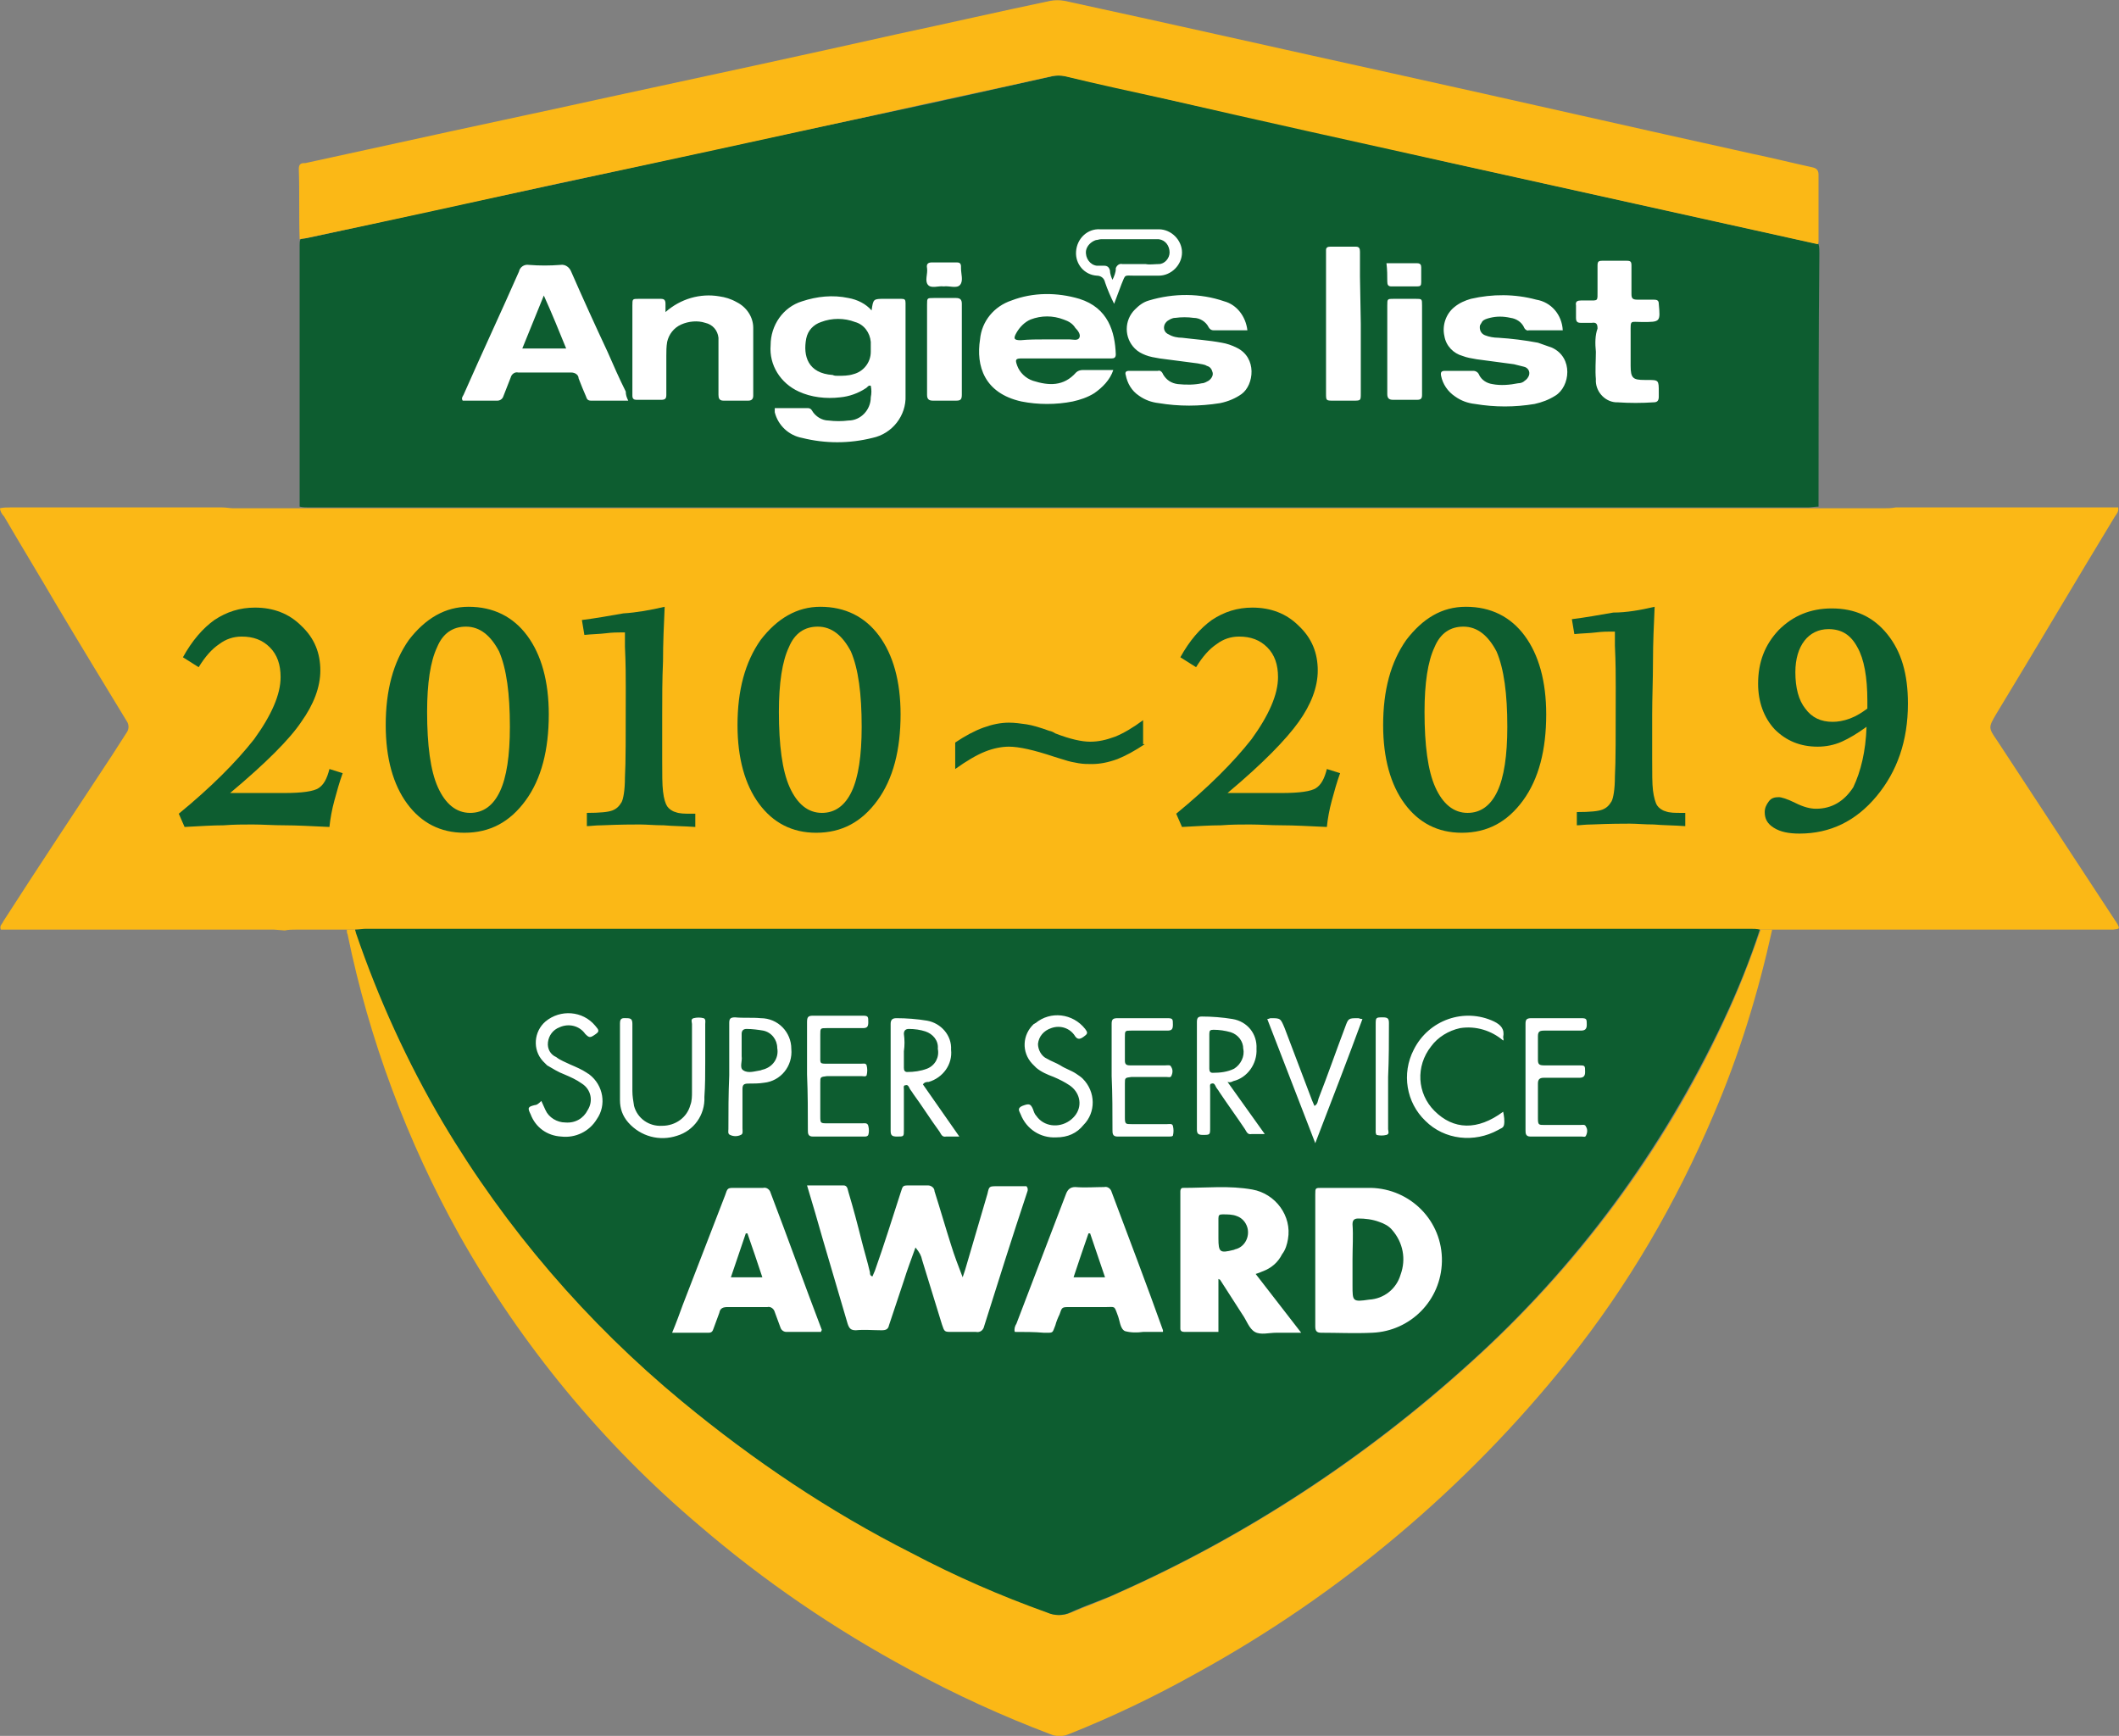
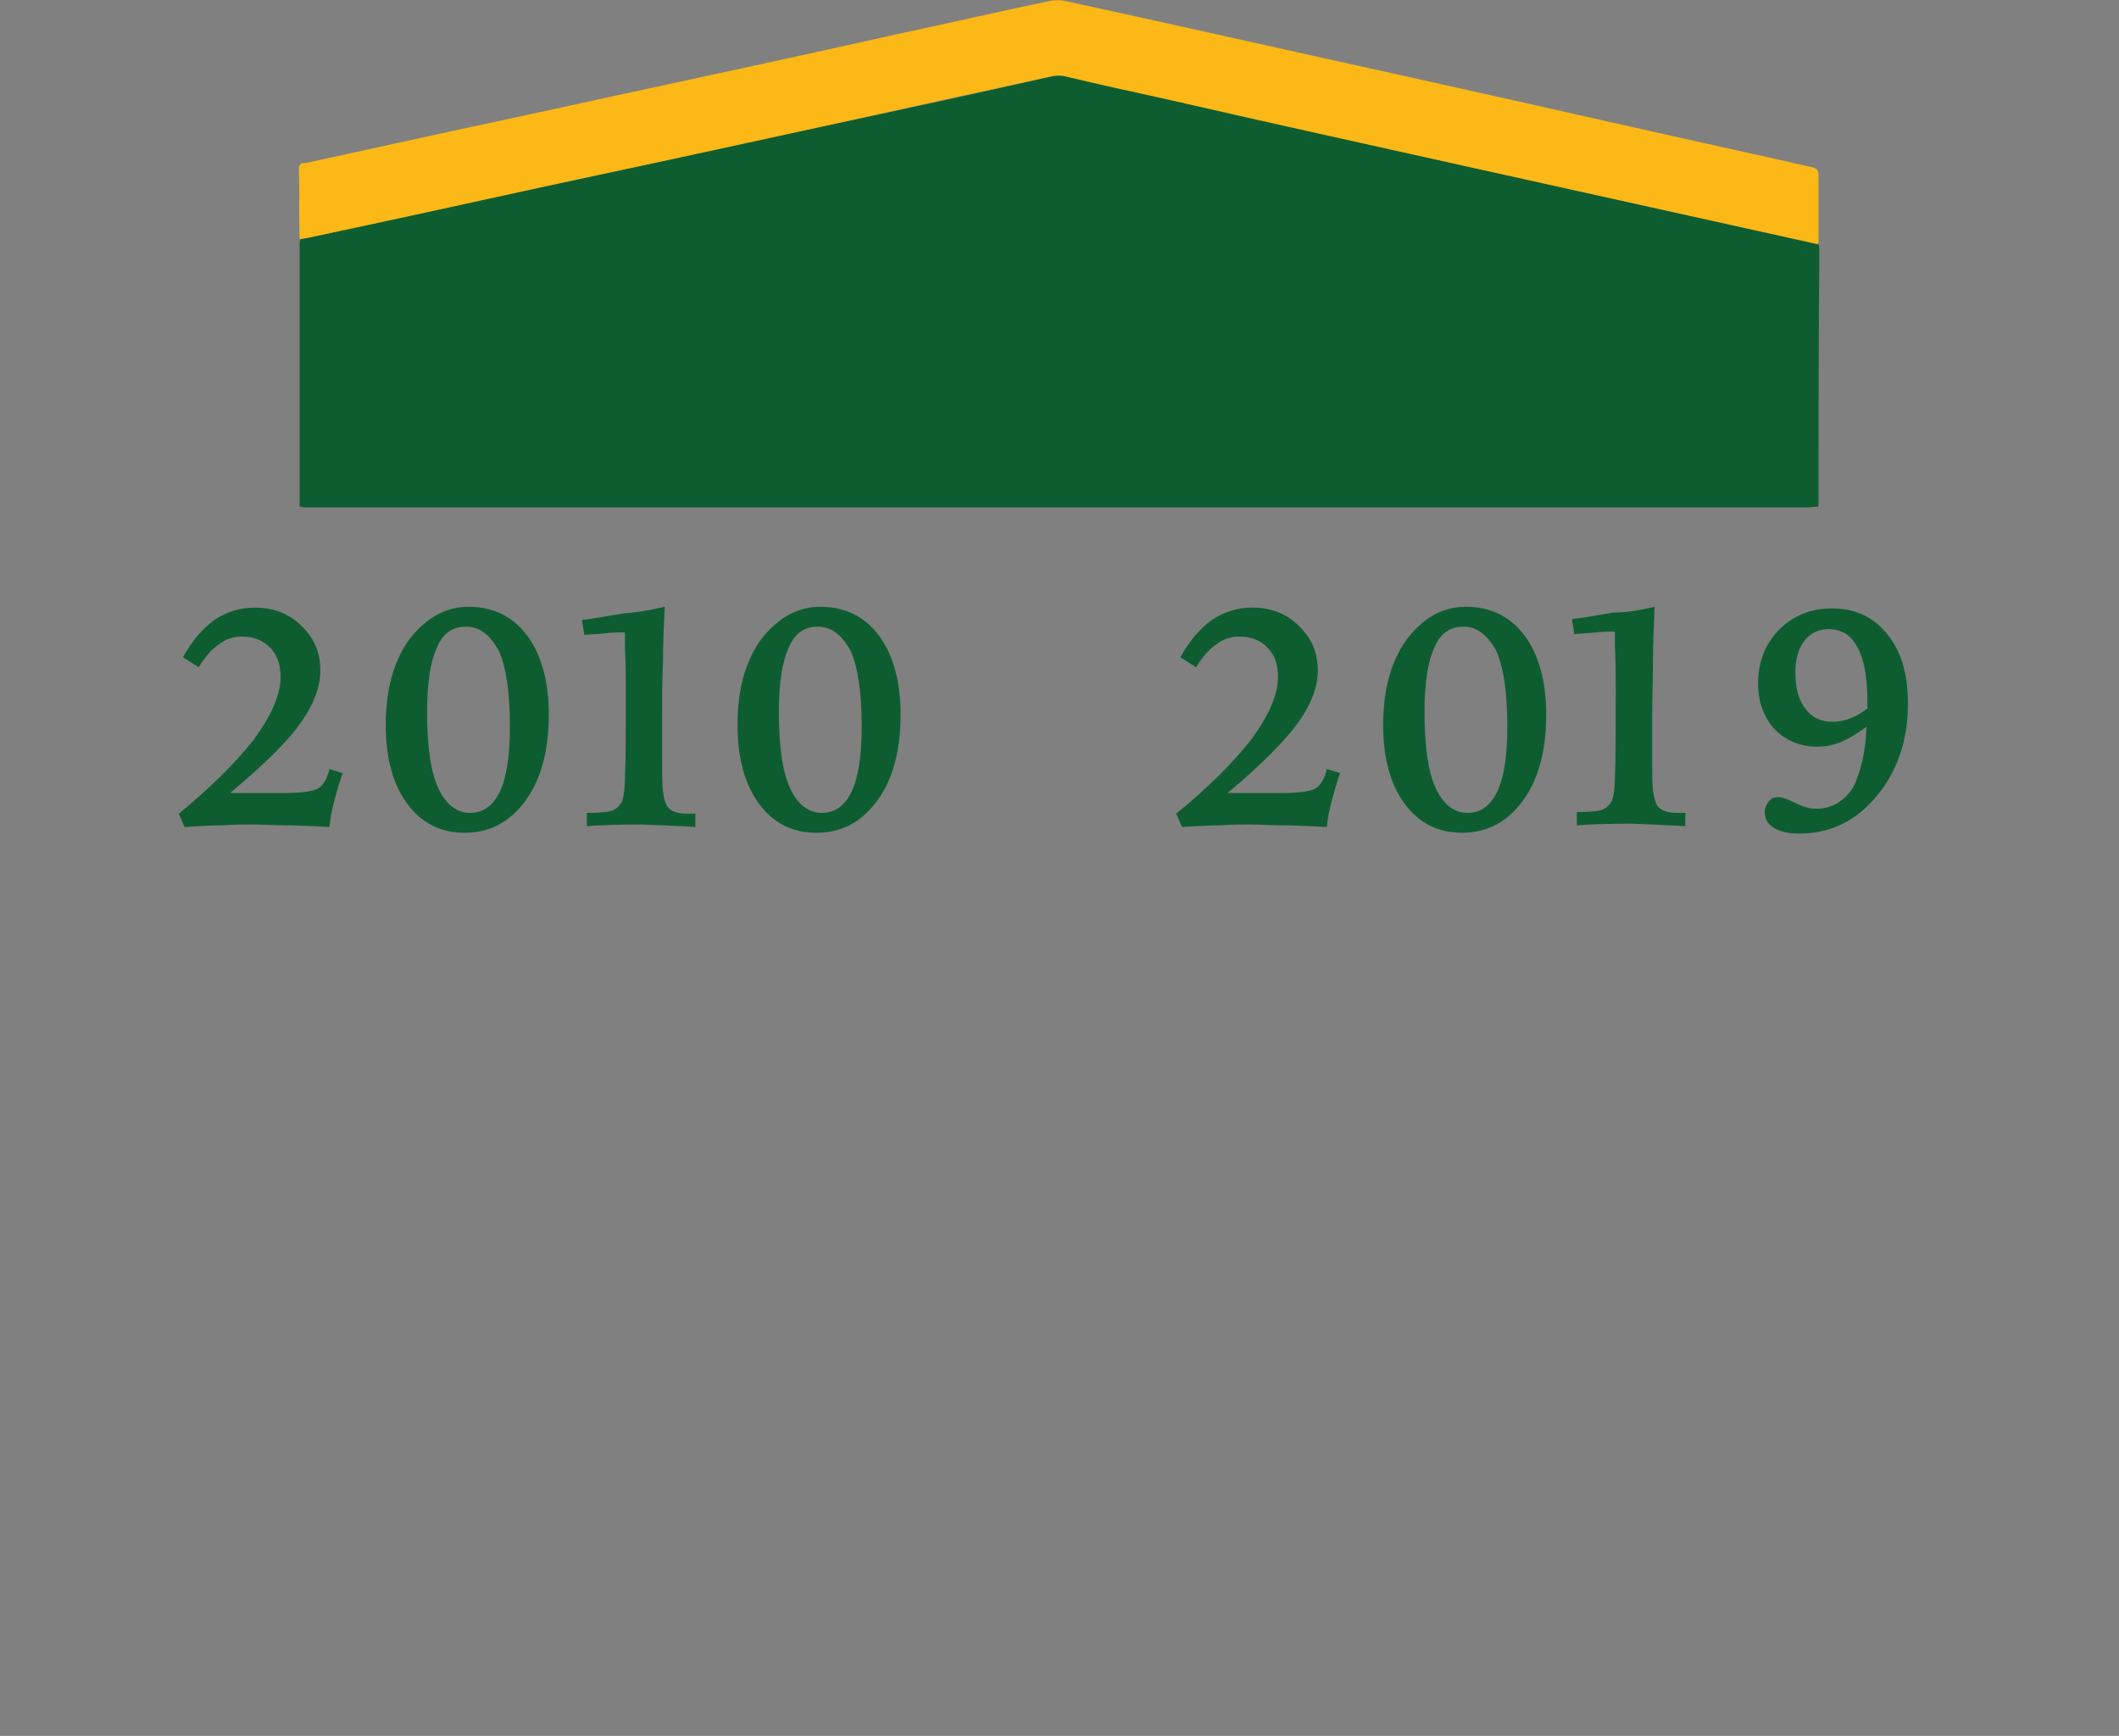
<svg xmlns="http://www.w3.org/2000/svg" version="1.1" id="Layer_1" x="0px" y="0px" viewBox="0 0 256 209.7" style="enable-background:new 0 0 256 209.7;" xml:space="preserve">
  <rect x="0" y="0" width="256" height="209.7" fill="#808080" stroke="none" />
  <style type="text/css">
	.st0{fill:#FBB816;}
	.st1{fill:#0D5D30;}
	.st2{fill:#FFFFFF;}
	.st3{enable-background:new    ;}
</style>
  <title>Angies List</title>
  <g>
-     <path class="st0" d="M33.1,112.3c-0.5,0-1,0-1.5,0c-10.1,0-20.1,0-30.2,0H0.1c-0.2-0.5,0.2-0.7,0.3-1c4.3-6.7,8.7-13.3,13.1-20   c0.6-0.9,1.2-1.9,1.8-2.8c0.3-0.4,0.3-1,0-1.4c-2.8-4.6-5.6-9.2-8.4-13.9C4.8,69.6,2.6,66,0.5,62.4C0.2,62.1,0,61.7,0,61.4   c0.4-0.1,0.8-0.1,1.2-0.1c8.1,0,16.1,0,24.2,0c0.5,0,1,0,1.5,0c0.4,0,0.9,0.1,1.3,0.1c66.5,0,132.9,0,199.4,0c0.5,0,0.9,0,1.4-0.1   c0.5,0,1,0,1.5,0c8,0,16,0,24.1,0h1.3c0.1,0.5-0.2,0.8-0.4,1.1c-4.8,7.9-9.5,15.9-14.3,23.8c-1,1.7-1,1.7,0.1,3.3   c4.8,7.3,9.5,14.5,14.3,21.8c0.1,0.1,0.1,0.2,0.2,0.3c0.3,0.6,0.3,0.6-0.5,0.7c-0.3,0-0.6,0-0.8,0c-10.1,0-20.1,0-30.2,0   c-0.5,0-1,0-1.5,0l-1.5,0c-0.4,0-0.8,0-1.2,0c-61.4,0-122.9,0-184.3,0c-0.5,0-0.9,0-1.4,0.1L33.1,112.3z" />
    <path class="st1" d="M219.7,61.2c-0.4,0-0.9,0.1-1.3,0.1c-60.3,0-120.6,0-181,0c-0.4,0-0.8,0-1.2-0.1c0-10.5,0-21.1,0-31.6   c0-0.2,0-0.5,0.1-0.7c0.4-0.1,0.7-0.1,1.1-0.2c10-2.2,20-4.4,30-6.5c12.8-2.8,25.6-5.6,38.4-8.3c7.1-1.5,14.3-3.1,21.4-4.7   c0.5-0.1,1-0.1,1.5,0c4.1,0.9,8.2,1.8,12.4,2.8c11.3,2.5,22.6,5,33.9,7.6c14.9,3.3,29.8,6.6,44.7,9.9c0.1,0.3,0.1,0.7,0.1,1.1   C219.7,40.8,219.7,51,219.7,61.2z" />
-     <path class="st0" d="M41.9,112.3l1.1,0c0,0.1,0.1,0.3,0.1,0.4c2.7,8,6.2,15.7,10.5,22.9c7.6,12.8,17.4,24.2,28.9,33.7   c8.5,7.1,17.8,13.2,27.7,18.3c5.3,2.7,10.8,5.1,16.4,7.2c0.9,0.4,1.9,0.4,2.8,0c1.9-0.8,3.9-1.5,5.8-2.4   c15.5-6.9,29.8-16.3,42.4-27.7c12.9-11.6,23.4-25.7,30.7-41.4c1.7-3.6,3.1-7.2,4.4-11l1.4,0c-1.7,7.7-4,15.2-7.1,22.4   c-4.5,10.6-10.3,20.6-17.5,29.6c-12.3,15.4-27.6,28.3-44.9,37.8c-5,2.8-10.2,5.3-15.5,7.4c-0.7,0.3-1.5,0.3-2.2,0   c-5.8-2.2-11.5-4.8-17-7.8c-9.1-4.9-17.6-10.7-25.4-17.4c-11.7-9.9-21.5-21.8-29-35.1c-6.3-11.3-10.9-23.6-13.5-36.3   C41.9,112.7,41.9,112.5,41.9,112.3z" />
    <path class="st0" d="M219.6,29.5c-14.9-3.3-29.8-6.6-44.7-9.9c-11.3-2.5-22.6-5-33.9-7.6c-4.1-0.9-8.3-1.8-12.4-2.8   c-0.5-0.1-1-0.1-1.5,0c-7.1,1.6-14.3,3.1-21.4,4.7c-12.8,2.8-25.6,5.6-38.4,8.3c-10,2.2-20,4.4-30,6.5c-0.3,0.1-0.7,0.1-1.1,0.2   c-0.1-2.8,0-5.7-0.1-8.5c0-0.7,0.4-0.7,0.8-0.7c3.7-0.8,7.3-1.6,11-2.4c8.6-1.9,17.2-3.7,25.8-5.6c11.6-2.5,23.2-5,34.8-7.6   c6.1-1.3,12.2-2.7,18.4-4c0.6-0.1,1.1-0.1,1.7,0C142,3,155.2,6,168.4,8.9c14.5,3.2,28.9,6.5,43.4,9.7c2.4,0.5,4.8,1.1,7.1,1.6   c0.5,0.1,0.8,0.3,0.8,0.9c0,2.7,0,5.4,0,8.1C219.7,29.2,219.7,29.4,219.6,29.5z" />
-     <path class="st1" d="M212.6,112.3c-1.2,3.7-2.7,7.4-4.4,11c-7.4,15.7-17.8,29.8-30.7,41.4c-12.6,11.4-26.9,20.8-42.4,27.7   c-1.9,0.9-3.9,1.5-5.8,2.4c-0.9,0.4-1.9,0.4-2.8,0c-5.6-2-11.1-4.4-16.4-7.2c-9.9-5-19.1-11.2-27.7-18.3   c-11.5-9.5-21.3-20.9-28.9-33.7c-4.3-7.3-7.8-15-10.5-22.9c0-0.1-0.1-0.3-0.1-0.4c0.4,0,0.9-0.1,1.3-0.1c55.7,0,111.5,0,167.2,0   C211.9,112.2,212.2,112.2,212.6,112.3z" />
-     <path class="st2" d="M167.6,42.2c0-1.8,0-3.5,0-5.3c0-0.8,0-0.8,0.8-0.8c0.9,0,1.7,0,2.6,0c0.8,0,0.8,0,0.8,0.8c0,2.9,0,5.9,0,8.8   c0,0.7,0,1.4,0,2c0,0.4-0.1,0.6-0.6,0.6c-1,0-1.9,0-2.9,0c-0.5,0-0.7-0.2-0.7-0.7C167.6,45.9,167.6,44,167.6,42.2z M135.5,34.3   c0.5-1.2,0.3-1,1.5-1c1,0,2,0,3,0c1.5,0,2.8-1.3,2.8-2.8c0-1.5-1.3-2.8-2.8-2.8c0,0,0,0,0,0c-2.4,0-4.7,0-7.1,0   c-1.5-0.1-2.8,1.1-2.9,2.7c-0.1,1.5,1,2.8,2.5,2.9c0.5,0,0.9,0.3,1,0.8c0.3,0.9,0.7,1.8,1.1,2.6C134.9,35.9,135.2,35.1,135.5,34.3z    M134.1,32.7c-0.1-0.4-0.3-0.6-0.7-0.6c-0.3,0-0.6,0-0.9,0c-0.8-0.1-1.4-0.9-1.3-1.8c0.1-0.6,0.6-1.1,1.2-1.3   c0.2,0,0.4-0.1,0.6-0.1c2.1,0,4.3,0,6.4,0c0.2,0,0.4,0,0.6,0c0.8,0.1,1.3,0.8,1.3,1.6c0,0.7-0.6,1.4-1.3,1.4c-0.5,0-1.1,0.1-1.6,0   c-0.9,0-1.9,0-2.8,0c-0.4-0.1-0.7,0.2-0.8,0.5c0,0,0,0.1,0,0.1c0,0.4-0.2,0.9-0.4,1.3C134.3,33.6,134.1,33.1,134.1,32.7z M167.6,34   c0,0.4,0.1,0.6,0.5,0.6c1,0,2.1,0,3.1,0c0.4,0,0.5-0.1,0.5-0.5c0-0.6,0-1.2,0-1.8c0-0.3-0.1-0.5-0.5-0.5c-1.2,0-2.4,0-3.7,0   C167.6,32.6,167.6,33.3,167.6,34z M149,130.6c1.7-0.4,2.9-2.1,2.8-3.9c0.1-1.8-1.1-3.3-2.9-3.6c-1.2-0.2-2.5-0.3-3.7-0.3   c-0.5,0-0.6,0.2-0.6,0.7c0,4.3,0,8.6,0,12.9c0,0.5,0.1,0.7,0.7,0.7c0.9,0,0.9,0,0.9-0.9c0-0.5,0-0.9,0-1.4c0-1.1,0-2.2,0-3.3   c0-0.2-0.1-0.6,0.2-0.6c0.3-0.1,0.4,0.2,0.5,0.4c0.1,0.2,0.3,0.4,0.4,0.6c1,1.5,2.1,3,3.1,4.5c0.2,0.3,0.3,0.7,0.8,0.6   c0.5,0,0.9,0,1.6,0l-4.5-6.3C148.6,130.8,148.8,130.7,149,130.6z M146.1,124.9c0-0.4,0.1-0.5,0.5-0.5c0.7,0,1.4,0.1,2.1,0.3   c0.9,0.3,1.5,1.1,1.5,2c0.2,0.9-0.3,1.9-1.1,2.4c-0.8,0.4-1.7,0.5-2.6,0.5c-0.3,0-0.4-0.2-0.4-0.5c0-0.7,0-1.4,0-2   S146.1,125.6,146.1,124.9L146.1,124.9z M111.5,131c0.2-0.3,0.5-0.3,0.7-0.3c1.7-0.5,2.9-2.1,2.7-3.9c0.1-1.7-1.2-3.2-2.9-3.5   c-1.2-0.2-2.5-0.3-3.7-0.3c-0.5,0-0.7,0.2-0.7,0.7c0,4.3,0,8.6,0,12.9c0,0.6,0.2,0.7,0.8,0.7c0.8,0,0.8,0,0.8-0.8   c0-0.4,0-0.7,0-1.1c0-1.3,0-2.5,0-3.8c0-0.2-0.1-0.5,0.2-0.5c0.3-0.1,0.4,0.2,0.5,0.4c0.1,0.2,0.3,0.4,0.4,0.6   c1.1,1.5,2.1,3.1,3.2,4.6c0.2,0.3,0.3,0.7,0.8,0.6c0.4,0,0.9,0,1.6,0L111.5,131z M109.2,124.9c0-0.4,0.2-0.6,0.6-0.6   c0.7,0,1.4,0.1,2,0.3c0.9,0.3,1.6,1.1,1.5,2.1c0.2,1-0.3,2-1.3,2.4c-0.8,0.3-1.6,0.4-2.4,0.4c-0.3,0-0.4-0.2-0.4-0.5   c0-0.7,0-1.4,0-2h0C109.3,126.3,109.3,125.6,109.2,124.9L109.2,124.9z M184.3,136.5c0,0.4,0,0.8,0.6,0.8c2.1,0,4.2,0,6.2,0   c0.2,0,0.4,0.1,0.5-0.1c0.2-0.4,0.2-0.8,0-1.1c-0.1-0.3-0.4-0.2-0.7-0.2c-1.4,0-2.9,0-4.3,0c-0.7,0-0.8,0-0.8-0.8   c0-1.4,0-2.8,0-4.2c0-0.5,0.2-0.7,0.7-0.7c1.4,0,2.9,0,4.3,0c0.5,0,0.7-0.2,0.7-0.7c0-0.8,0-0.8-0.8-0.8c-1.4,0-2.8,0-4.2,0   c-0.6,0-0.7-0.2-0.7-0.7c0-0.9,0-1.9,0-2.8c0-0.6,0.2-0.7,0.8-0.7c1.5,0,2.9,0,4.4,0c0.5,0,0.7-0.2,0.7-0.7c0-0.7,0-0.8-0.7-0.8   c-2,0-4,0-6,0c-0.6,0-0.7,0.2-0.7,0.7c0,2.1,0,4.2,0,6.3C184.3,132.2,184.3,134.3,184.3,136.5z M85.2,128.3c0-1.5,0-3.1,0-4.6   c0-0.2,0.1-0.6-0.2-0.7c-0.4-0.1-0.8-0.1-1.2,0c-0.4,0.1-0.2,0.5-0.2,0.7c0,2.7,0,5.4,0,8.2c0,0.5,0,1.1-0.2,1.6   c-0.4,1.5-1.8,2.5-3.4,2.5c-1.6,0.1-3-0.9-3.4-2.4c-0.1-0.6-0.2-1.2-0.2-1.8c0-2.7,0-5.4,0-8.1c0-0.6-0.2-0.7-0.7-0.7   c-0.4,0-0.8-0.1-0.8,0.6c0,3.1,0,6.2,0,9.3c0,1,0.3,1.9,1,2.7c1.5,1.7,3.8,2.3,5.9,1.6c2-0.6,3.4-2.5,3.3-4.7   C85.2,131.1,85.2,129.7,85.2,128.3L85.2,128.3z M130.9,135.9c1.5-1.5,1.5-4-0.1-5.6c-0.2-0.2-0.5-0.4-0.8-0.6   c-0.6-0.4-1.3-0.6-1.9-1c-0.5-0.3-1.1-0.5-1.6-0.8c-0.7-0.3-1.1-1.1-1.1-1.8c0.1-0.9,0.7-1.6,1.6-1.9c1.1-0.4,2.3,0,2.9,1   c0.3,0.4,0.6,0.4,1.2-0.1c0.4-0.3,0.2-0.5,0-0.8c-1.5-1.9-4.2-2.2-6-0.7c-0.1,0-0.1,0.1-0.2,0.1c-1.4,1.3-1.5,3.4-0.2,4.8   c0.2,0.2,0.3,0.3,0.5,0.5c0.6,0.5,1.3,0.8,2.1,1.1c0.7,0.3,1.3,0.6,1.9,1c1.2,0.8,1.6,2.3,0.8,3.5c-0.2,0.3-0.5,0.6-0.8,0.8   c-1.3,0.9-3.1,0.7-4-0.6c-0.2-0.2-0.3-0.5-0.4-0.8c-0.3-0.7-0.5-0.7-1.3-0.4c-0.7,0.3-0.3,0.7-0.2,1c0.7,1.8,2.4,2.9,4.3,2.8   C129,137.4,130.1,136.9,130.9,135.9z M181.6,125.3c0.2-1-0.3-1.5-1.1-1.9c-3.6-1.7-7.9-0.2-9.7,3.4c-1.5,2.9-0.9,6.4,1.4,8.6   c2.3,2.3,5.9,2.7,8.8,1.1c0.3-0.2,0.6-0.2,0.7-0.6c0.1-0.5,0-1.1-0.1-1.6c-3.1,2.3-6,2.2-8.3-0.1c-2.1-2.1-2.3-5.4-0.4-7.8   c0.8-1.1,2.1-1.9,3.5-2.2c1.9-0.3,3.8,0.3,5.2,1.5C181.7,125.6,181.6,125.4,181.6,125.3z M64.6,133.5c-0.8,0.2-0.9,0.3-0.5,1.1   c0.6,1.6,2,2.6,3.7,2.7c1.7,0.2,3.4-0.6,4.3-2.1c1.2-1.7,0.8-4.1-0.9-5.4c-0.1-0.1-0.2-0.1-0.3-0.2c-0.6-0.4-1.3-0.7-2-1   c-0.6-0.3-1.2-0.5-1.7-0.9c-0.7-0.3-1.1-1-1-1.8c0.1-0.8,0.6-1.5,1.4-1.8c1.1-0.5,2.4-0.2,3.1,0.8c0.5,0.5,0.6,0.5,1.3,0   c0.6-0.4,0.1-0.7-0.1-1c-1.5-1.8-4.2-2-6-0.5c-1.4,1.2-1.6,3.4-0.3,4.8c0.2,0.2,0.3,0.3,0.5,0.5c0.7,0.4,1.3,0.8,2.1,1.1   c0.7,0.3,1.4,0.6,2.1,1.1c1.1,0.7,1.4,2.1,0.7,3.2c-0.5,1-1.5,1.6-2.7,1.5c-1,0-2-0.6-2.4-1.5c-0.2-0.4-0.3-0.7-0.5-1.1   C65,133.4,64.8,133.5,64.6,133.5z M88,136.4c0,0.2-0.1,0.6,0.2,0.7c0.4,0.2,0.9,0.2,1.3,0c0.3-0.1,0.2-0.5,0.2-0.8   c0-1.6,0-3.1,0-4.7c0-0.5,0.1-0.7,0.7-0.7c0.6,0,1.3,0,1.9-0.1c2-0.2,3.5-2,3.3-4.1c0-2-1.6-3.7-3.7-3.7c-1-0.1-2.1,0-3.1-0.1   c-0.6,0-0.7,0.2-0.7,0.7c0,2.1,0,4.2,0,6.3C88,132.2,88,134.3,88,136.4z M89.6,124.9c0-0.4,0.2-0.6,0.6-0.6c0.7,0,1.4,0.1,2,0.2   c1,0.2,1.7,1.1,1.7,2.1c0.2,1.1-0.4,2.1-1.4,2.5c-0.2,0.1-0.4,0.1-0.6,0.2c-0.7,0.1-1.5,0.4-2.1,0c-0.5-0.3-0.1-1.1-0.2-1.7   c0-0.2,0-0.4,0-0.6C89.6,126.3,89.6,125.6,89.6,124.9L89.6,124.9z M134.4,136.5c0,0.4,0,0.8,0.6,0.8c2.1,0,4.2,0,6.2,0   c0.2,0,0.4,0,0.5-0.1c0.1-0.4,0.1-0.8,0-1.2c-0.1-0.3-0.4-0.2-0.7-0.2c-1.4,0-2.9,0-4.3,0c-0.7,0-0.8,0-0.8-0.8c0-1.4,0-2.7,0-4.1   c0-0.7,0-0.7,0.8-0.8c1.4,0,2.8,0,4.2,0c0.2,0,0.5,0.1,0.6-0.1c0.2-0.4,0.2-0.8,0-1.1c-0.1-0.3-0.4-0.2-0.7-0.2c-1.4,0-2.9,0-4.3,0   c-0.5,0-0.6-0.2-0.6-0.6c0-0.9,0-1.9,0-2.8c0-0.8,0-0.8,0.8-0.8c1.4,0,2.9,0,4.3,0c0.5,0,0.7-0.1,0.7-0.7c0-0.7,0-0.8-0.7-0.8   c-2,0-4,0-6,0c-0.6,0-0.7,0.2-0.7,0.7c0,2.1,0,4.2,0,6.3C134.4,132.2,134.4,134.3,134.4,136.5L134.4,136.5z M97.6,136.5   c0,0.4,0,0.8,0.6,0.8c2.1,0,4.2,0,6.2,0c0.2,0,0.4,0,0.5-0.2c0.1-0.3,0.1-0.7,0-1.1c-0.1-0.4-0.5-0.3-0.7-0.3c-1.4,0-2.8,0-4.2,0   c-0.9,0-0.9,0-0.9-0.9c0-1.3,0-2.6,0-4c0-0.7,0-0.7,0.8-0.8c1.4,0,2.8,0,4.2,0c0.2,0,0.5,0.1,0.6-0.1c0.1-0.4,0.1-0.8,0-1.2   c-0.1-0.3-0.4-0.2-0.7-0.2c-1.3,0-2.6,0-4,0c-1,0-0.9,0-0.9-1c0-0.8,0-1.6,0-2.5c0-0.8,0-0.8,0.8-0.8c1.4,0,2.9,0,4.3,0   c0.5,0,0.7-0.1,0.7-0.7c0-0.7,0-0.8-0.7-0.8c-2,0-4,0-6,0c-0.6,0-0.7,0.2-0.7,0.8c0,2.1,0,4.2,0,6.3   C97.6,132.2,97.6,134.3,97.6,136.5z M158.9,138.1c2-5.2,3.9-10.1,5.7-15c-0.3,0-0.4-0.1-0.5-0.1c-1.2,0-1.2,0-1.6,1.1   c-1.1,2.9-2.1,5.8-3.2,8.6c-0.1,0.3-0.1,0.7-0.5,0.9c-0.1-0.2-0.2-0.5-0.3-0.7c-1.1-2.9-2.2-5.8-3.3-8.7c-0.5-1.2-0.5-1.2-1.7-1.2   c-0.1,0-0.2,0.1-0.4,0.1C155,128,156.9,132.9,158.9,138.1L158.9,138.1z M93.6,49.3c1.4,0,2.7,0,4,0c0.2,0,0.4,0.1,0.5,0.3   c0.4,0.7,1.2,1.2,2,1.2c0.8,0.1,1.6,0.1,2.4,0c1.5,0,2.7-1.3,2.7-2.8c0.1-0.5,0.1-0.9,0-1.4c-0.3-0.1-0.4,0.2-0.6,0.3   c-0.9,0.6-2,1-3.1,1.1c-1.7,0.2-3.5,0-5-0.7c-2.2-1-3.6-3.2-3.4-5.6c0-2.4,1.5-4.6,3.8-5.3c1.8-0.6,3.7-0.8,5.6-0.4   c1.1,0.2,2.1,0.7,2.8,1.5c0.2-1.4,0.2-1.4,1.6-1.4c0.7,0,1.4,0,2,0c0.4,0,0.5,0.1,0.5,0.5c0,0.2,0,0.4,0,0.6c0,3.3,0,6.5,0,9.8   c0,0.3,0,0.5,0,0.8c0.1,2.4-1.6,4.6-4,5.1c-2.8,0.7-5.7,0.7-8.5,0c-1.6-0.3-2.9-1.5-3.3-3.1C93.6,49.6,93.6,49.4,93.6,49.3   L93.6,49.3z M101.2,45.4c0.6,0,1.3,0,1.9-0.2c1.2-0.3,2.1-1.4,2.1-2.7c0-0.4,0-0.8,0-1.2c-0.1-1.1-0.8-2.1-1.9-2.4   c-1.3-0.5-2.8-0.5-4.1,0c-0.9,0.3-1.6,1-1.8,2c-0.4,2.1,0.2,4.2,3.2,4.4C100.8,45.4,101,45.4,101.2,45.4L101.2,45.4z M75.9,48.4   c-1.6,0-3,0-4.5,0c-0.4,0-0.5-0.2-0.6-0.5c-0.3-0.7-0.6-1.4-0.9-2.2C69.9,45.3,69.5,45,69,45c-2.1,0-4.3,0-6.4,0   c-0.4-0.1-0.8,0.2-0.9,0.6c-0.3,0.8-0.6,1.5-0.9,2.3c-0.1,0.3-0.4,0.5-0.7,0.5c-1.4,0-2.8,0-4.2,0c-0.2-0.3,0-0.5,0.1-0.7   c2.2-5,4.5-9.9,6.7-14.9c0.1-0.5,0.6-0.9,1.2-0.8c1.3,0.1,2.5,0.1,3.8,0c0.6-0.1,1.1,0.3,1.3,0.8c1.4,3.2,2.9,6.5,4.4,9.7   c0.7,1.6,1.4,3.2,2.2,4.8C75.6,47.7,75.7,48,75.9,48.4z M68.4,42.1c-0.9-2.2-1.7-4.2-2.7-6.4l-2.6,6.4H68.4z M134.5,44.7   c-0.4,1.2-1.3,2.1-2.3,2.8c-0.8,0.5-1.7,0.8-2.6,1c-2,0.4-4.2,0.4-6.2,0c-4.5-1-5.5-4.3-5-7.5c0.2-2.2,1.7-4,3.8-4.7   c2.6-1,5.5-1,8.2-0.2c3.5,1.1,4.3,4,4.4,6.7c0,0.4-0.2,0.5-0.5,0.5c-1.1,0-2.1,0-3.2,0c-2.5,0-5.1,0-7.6,0c-0.8,0-0.9,0.1-0.6,0.9   c0.3,0.8,1,1.5,1.9,1.8c1.9,0.6,3.7,0.7,5.2-1c0.2-0.2,0.5-0.3,0.8-0.3C131.9,44.7,133.1,44.7,134.5,44.7L134.5,44.7z M126.4,41   c0.9,0,1.9,0,2.8,0c0.4,0,1,0.2,1.2-0.2c0.2-0.4-0.2-0.9-0.5-1.2c-0.3-0.5-0.8-0.8-1.4-1c-1.3-0.5-2.7-0.5-4,0   c-0.7,0.3-1.3,0.9-1.7,1.6c-0.4,0.7-0.3,0.9,0.5,0.9C124.3,41,125.4,41,126.4,41L126.4,41z M185.6,36.2c-2.6-0.7-5.3-0.7-7.9-0.1   c-0.7,0.2-1.4,0.5-2,1c-1,0.8-1.5,2.2-1.2,3.5c0.2,1.2,1.1,2.1,2.2,2.4c0.5,0.2,1.1,0.3,1.7,0.4c1.5,0.2,3,0.4,4.5,0.6   c0.4,0.1,0.8,0.2,1.2,0.3c0.5,0.1,0.8,0.6,0.6,1.1c-0.1,0.2-0.2,0.4-0.5,0.6c-0.2,0.2-0.5,0.3-0.8,0.3c-1,0.2-2.1,0.3-3.1,0.1   c-0.7-0.1-1.3-0.5-1.6-1.1c-0.1-0.3-0.4-0.5-0.7-0.5c-1.1,0-2.3,0-3.4,0c-0.4,0-0.6,0.1-0.5,0.6c0.2,1,0.8,1.9,1.7,2.5   c0.7,0.5,1.5,0.8,2.4,0.9c2.4,0.4,4.8,0.4,7.2,0c0.9-0.2,1.7-0.5,2.5-1c1.8-1.1,2.2-4.6-0.4-5.8c-0.6-0.2-1.1-0.4-1.7-0.6   c-1.6-0.3-3.2-0.5-4.8-0.6c-0.5,0-1.1-0.1-1.6-0.3c-0.5-0.2-0.7-0.7-0.6-1.2c0.1-0.2,0.2-0.3,0.3-0.5c0.2-0.2,0.5-0.3,0.9-0.4   c0.8-0.2,1.6-0.2,2.5,0c0.7,0.1,1.3,0.5,1.6,1.1c0.1,0.3,0.4,0.5,0.6,0.4c1.3,0,2.6,0,4.1,0C188.7,38,187.4,36.5,185.6,36.2z    M147.9,36.4c-2.9-1-6.1-1-9.1-0.1c-0.7,0.2-1.2,0.6-1.7,1.1c-1.3,1.3-1.3,3.4,0,4.7c0.4,0.4,0.8,0.6,1.3,0.8   c0.5,0.2,1.1,0.3,1.7,0.4c1.5,0.2,3,0.4,4.6,0.6c0.4,0.1,0.8,0.1,1.1,0.3c0.4,0.1,0.6,0.4,0.7,0.8c0.1,0.4-0.2,0.8-0.5,1   c-0.2,0.1-0.5,0.3-0.8,0.3c-0.9,0.2-1.9,0.2-2.9,0.1c-0.8-0.1-1.4-0.5-1.8-1.2c-0.1-0.3-0.4-0.5-0.6-0.4c-1.2,0-2.4,0-3.5,0   c-0.4,0-0.5,0.2-0.4,0.5c0.2,1,0.7,1.9,1.6,2.5c0.7,0.5,1.5,0.8,2.4,0.9c2.4,0.4,4.9,0.4,7.4,0c1-0.2,1.9-0.6,2.6-1.1   c1.5-1.1,1.9-4.4-0.6-5.6c-0.6-0.3-1.2-0.5-1.8-0.6c-1.6-0.3-3.2-0.4-4.8-0.6c-0.5,0-1.1-0.1-1.6-0.4c-0.5-0.2-0.7-0.7-0.5-1.2   c0.1-0.2,0.2-0.3,0.3-0.4c0.3-0.2,0.6-0.4,1-0.4c0.7-0.1,1.5-0.1,2.2,0c0.8,0,1.5,0.5,1.8,1.1c0.1,0.2,0.3,0.4,0.6,0.4   c1.4,0,2.7,0,4.1,0C150.5,38.2,149.4,36.8,147.9,36.4L147.9,36.4z M80.4,36.7c0-0.5-0.2-0.6-0.6-0.6c-0.9,0-1.7,0-2.6,0   c-0.8,0-0.8,0-0.8,0.8c0,3.5,0,7.1,0,10.6c0,0.1,0,0.2,0,0.3c0,0.4,0.2,0.5,0.5,0.5c1,0,2,0,3,0c0.5,0,0.6-0.2,0.6-0.6   c0-1.6,0-3.2,0-4.7c0-0.6,0-1.1,0.1-1.7c0.2-0.9,0.8-1.7,1.7-2.1c0.9-0.4,2-0.5,2.9-0.2c0.9,0.2,1.5,0.9,1.6,1.8c0,0.3,0,0.6,0,1   c0,2,0,3.9,0,5.9c0,0.4,0.1,0.7,0.6,0.7c1,0,2,0,3,0c0.4,0,0.6-0.2,0.6-0.6c0-2.7,0-5.4,0-8.2c0-1.3-0.8-2.5-2-3.1   c-0.7-0.4-1.4-0.6-2.1-0.7c-2.3-0.4-4.7,0.3-6.5,1.9C80.4,37.3,80.4,37,80.4,36.7L80.4,36.7z M192.8,42.5c0,1.1-0.1,2.2,0,3.3   c-0.1,1.4,1,2.7,2.4,2.8c0.1,0,0.1,0,0.2,0c1.5,0.1,2.9,0.1,4.4,0c0.5,0,0.6-0.3,0.6-0.7c0-0.2,0-0.4,0-0.5c0-1.5,0-1.5-1.4-1.5   c-0.1,0-0.2,0-0.3,0c-1.4,0-1.7-0.2-1.7-1.7c0-1.3,0-2.7,0-4c0-1.6-0.1-1.3,1.4-1.3c2.2,0,2.2,0,2-2.2c0-0.4-0.2-0.5-0.6-0.5   c-0.7,0-1.4,0-2,0c-0.6,0-0.7-0.2-0.7-0.7c0-1.1,0-2.3,0-3.4c0-0.5-0.1-0.6-0.6-0.6c-1,0-1.9,0-2.9,0c-0.5,0-0.6,0.1-0.6,0.6   c0,1,0,2,0,3c0,1.3,0.1,1.2-1.1,1.2c-0.3,0-0.6,0-0.9,0c-0.4,0-0.7,0.1-0.6,0.6c0,0.5,0,1,0,1.5c0,0.5,0.2,0.6,0.6,0.6   c0.4,0,0.9,0,1.3,0c0.6-0.1,0.7,0.2,0.7,0.7C192.7,40.5,192.7,41.5,192.8,42.5L192.8,42.5z M164.3,33.4c0-1,0-2,0-3   c0-0.4-0.1-0.6-0.5-0.6c-1,0-2.1,0-3.1,0c-0.3,0-0.5,0.1-0.5,0.4c0,0.3,0,0.5,0,0.8c0,5.1,0,10.1,0,15.2c0,0.4,0,0.9,0,1.3   c0,0.9,0,0.9,0.9,0.9c0.8,0,1.6,0,2.4,0c0.9,0,0.9,0,0.9-0.9c0-2.8,0-5.6,0-8.4L164.3,33.4z M112,47.7c0,0.5,0.2,0.7,0.7,0.7   c0.9,0,1.9,0,2.8,0c0.5,0,0.7-0.1,0.7-0.7c0-1.4,0-2.7,0-4.1c0-2.3,0-4.6,0-6.9c0-0.5-0.2-0.7-0.7-0.7c-0.9,0-1.8,0-2.7,0   c-0.8,0-0.8,0-0.8,0.8c0,1.8,0,3.6,0,5.4C112,44.1,112,45.9,112,47.7z M116,34.4c0.4-0.5,0.1-1.3,0.1-2c0-0.1,0-0.1,0-0.2   c0-0.4-0.2-0.5-0.5-0.5c-1,0-2,0-3,0c-0.5,0-0.7,0.2-0.6,0.7c0.1,0.7-0.3,1.5,0.1,2c0.4,0.5,1.3,0.1,1.9,0.2   C114.7,34.5,115.6,34.9,116,34.4z M111.4,152.2c0.8,2.6,1.6,5.2,2.4,7.8c0.3,0.9,0.3,0.9,1.2,0.9c1,0,1.9,0,2.9,0   c0.5,0.1,0.9-0.2,1-0.7c0,0,0,0,0,0c1.7-5.4,3.4-10.8,5.2-16.2c0.1-0.2,0.1-0.5-0.1-0.7c-1.1,0-2.3,0-3.5,0c-1,0-1,0-1.2,0.9   c-0.9,3.1-1.8,6.1-2.7,9.2c-0.1,0.3-0.2,0.6-0.3,0.9c-0.5-1.3-1-2.6-1.4-3.9c-0.7-2.2-1.3-4.3-2-6.5c0-0.4-0.4-0.7-0.8-0.7   c0,0,0,0-0.1,0c-0.7,0-1.4,0-2,0c-1,0-0.9,0-1.2,0.9c-1,3.1-2,6.3-3.1,9.4c-0.1,0.2-0.2,0.5-0.3,0.7c-0.3-0.1-0.3-0.3-0.3-0.5   c-0.3-1.3-0.7-2.6-1-3.8c-0.5-2-1-3.9-1.6-5.9c-0.1-0.3-0.1-0.8-0.6-0.8c-1.4,0-2.8,0-4.4,0c0.7,2.3,1.3,4.4,1.9,6.5   c1,3.4,2,6.8,3,10.2c0.2,0.6,0.4,0.8,1,0.8c1-0.1,2.1,0,3.1,0c0.5,0,0.8-0.1,0.9-0.6c0.6-1.8,1.2-3.6,1.8-5.4   c0.4-1.3,0.9-2.6,1.4-4C111.1,151.3,111.3,151.7,111.4,152.2z M158.9,152.2c0-2.6,0-5.3,0-7.9c0-0.8,0-0.8,0.8-0.8c2,0,3.9,0,5.9,0   c4.8,0.1,8.7,4,8.6,8.9c-0.1,4.7-3.8,8.4-8.4,8.6c-2.1,0.1-4.2,0-6.2,0c-0.6,0-0.7-0.3-0.7-0.8   C158.9,157.5,158.9,154.8,158.9,152.2z M163.4,152.1c0,1.1,0,2.1,0,3.2c0,1.9,0,2,2,1.7c1.8-0.1,3.3-1.3,3.8-3   c0.7-1.9,0.3-3.9-1-5.4c-0.4-0.5-1-0.8-1.6-1c-0.8-0.3-1.7-0.4-2.5-0.4c-0.5,0-0.7,0.2-0.7,0.7   C163.5,149.3,163.4,150.7,163.4,152.1z M147.2,154.5v6.4c-1.4,0-2.7,0-4.1,0c-0.3,0-0.5-0.1-0.5-0.4c0-0.2,0-0.4,0-0.6   c0-5.1,0-10.2,0-15.4c0-0.2,0-0.4,0-0.6c0-0.2,0.1-0.4,0.3-0.4c0,0,0.1,0,0.1,0c2.8,0,5.5-0.3,8.3,0.2c2.8,0.5,4.8,3.2,4.3,6   c-0.1,0.6-0.3,1.3-0.7,1.8c-0.5,1-1.3,1.7-2.4,2.1c-0.2,0.1-0.5,0.2-0.8,0.3l5.5,7.1c-1.1,0-2.1,0-3,0c-0.9,0-1.9,0.3-2.6-0.1   c-0.7-0.4-1-1.4-1.5-2.1c-0.9-1.4-1.8-2.8-2.7-4.2L147.2,154.5z M147.2,149L147.2,149c0,0.2,0,0.4,0,0.6c0,1.7,0.2,1.8,1.8,1.4   c0.1,0,0.2-0.1,0.3-0.1c1.1-0.3,1.7-1.5,1.4-2.6c-0.2-0.7-0.7-1.2-1.3-1.4c-0.5-0.2-1.1-0.2-1.7-0.2c-0.4,0-0.5,0.1-0.5,0.5   C147.2,147.9,147.2,148.5,147.2,149L147.2,149z M99.2,160.9c-1.4,0-2.8,0-4.2,0c-0.3,0-0.6-0.2-0.7-0.5c-0.2-0.6-0.5-1.3-0.7-1.9   c-0.1-0.4-0.5-0.7-0.9-0.6c-1.6,0-3.2,0-4.8,0c-0.5,0-0.9,0.1-1,0.7c-0.2,0.6-0.5,1.3-0.7,1.9c-0.1,0.3-0.2,0.5-0.6,0.5   c-1.4,0-2.8,0-4.4,0c0.5-1.2,0.9-2.3,1.3-3.4c1.7-4.4,3.4-8.8,5.1-13.2c0.3-0.9,0.3-0.9,1.2-0.9c1.1,0,2.3,0,3.4,0   c0.4-0.1,0.8,0.2,0.9,0.6c2.1,5.5,4.1,11.1,6.2,16.6C99.2,160.7,99.2,160.8,99.2,160.9z M88.3,154.3h3.8c-0.6-1.8-1.2-3.6-1.8-5.3   l-0.2,0L88.3,154.3z M122.6,160.9c-0.1-0.3,0-0.7,0.2-1c2-5.2,4-10.5,6-15.7c0.2-0.5,0.5-0.8,1.1-0.8c1.2,0.1,2.4,0,3.5,0   c0.4-0.1,0.8,0.2,0.9,0.6c2.1,5.6,4.2,11.1,6.2,16.7c0,0,0,0.1,0,0.2c-0.8,0-1.6,0-2.4,0c-0.7,0.1-1.5,0.1-2.2-0.1   c-0.6-0.3-0.6-1.3-0.9-2c-0.4-1.1-0.3-0.9-1.4-0.9c-1.5,0-2.9,0-4.4,0c-0.9,0-0.9,0-1.2,0.9c-0.2,0.4-0.4,0.9-0.5,1.3   c-0.4,1-0.2,0.9-1.4,0.9C125,160.9,123.8,160.9,122.6,160.9L122.6,160.9z M131.7,149l-0.2,0c-0.6,1.7-1.2,3.5-1.8,5.3h3.8   L131.7,149z M167.8,123.6c0-0.5-0.1-0.7-0.7-0.7c-0.9,0-0.9,0-0.9,0.9c0,4.1,0,8.2,0,12.4c0,0.2,0,0.4,0,0.6c0,0.1,0.1,0.3,0.1,0.3   c0.4,0.1,0.8,0.1,1.2,0c0.4-0.1,0.2-0.5,0.2-0.7c0-2.1,0-4.2,0-6.3C167.8,127.9,167.8,125.8,167.8,123.6L167.8,123.6z" />
    <g class="st3">
      <path class="st1" d="M27.8,95.8c1.1,0,2.3,0,3.7,0s2.1,0,2.3,0h0.5c2.2,0,3.6-0.2,4.2-0.6c0.6-0.4,1-1.1,1.3-2.3l1.6,0.5    c-0.4,1.1-0.7,2.2-1,3.3c-0.3,1.1-0.5,2.2-0.6,3.2c-2.2-0.1-4-0.2-5.4-0.2c-1.4,0-2.7-0.1-3.9-0.1c-1.1,0-2.2,0-3.5,0.1    c-1.3,0-2.8,0.1-4.7,0.2l-0.7-1.6c3.9-3.2,6.9-6.2,9.1-9c2.1-2.9,3.2-5.4,3.2-7.5c0-1.5-0.4-2.7-1.3-3.6s-2-1.3-3.4-1.3    c-1,0-1.9,0.3-2.7,0.9c-0.9,0.6-1.7,1.5-2.5,2.8l-1.9-1.2c1.1-2,2.4-3.5,3.8-4.5c1.5-1,3.1-1.5,4.9-1.5c2.2,0,4.1,0.7,5.6,2.2    c1.6,1.5,2.3,3.3,2.3,5.4c0,2-0.8,4.1-2.3,6.2C35,89.3,32.1,92.2,27.8,95.8z" />
    </g>
    <g class="st3">
      <path class="st1" d="M56.6,73.3c3,0,5.4,1.2,7.1,3.5c1.7,2.3,2.6,5.5,2.6,9.5c0,4.3-0.9,7.8-2.8,10.4c-1.9,2.6-4.3,3.9-7.4,3.9    c-2.9,0-5.2-1.2-6.9-3.5c-1.7-2.3-2.6-5.5-2.6-9.5c0-4.2,0.9-7.6,2.8-10.3C51.4,74.7,53.8,73.3,56.6,73.3z M56.3,75.7    c-1.6,0-2.8,0.8-3.5,2.5c-0.8,1.7-1.2,4.3-1.2,7.8c0,4,0.4,7.1,1.3,9.1c0.9,2,2.2,3.1,3.9,3.1c1.6,0,2.8-0.9,3.6-2.6    c0.8-1.7,1.2-4.3,1.2-7.8c0-4-0.4-7-1.3-9.1C59.3,76.8,58,75.7,56.3,75.7z" />
    </g>
    <g class="st3">
      <path class="st1" d="M80.3,73.3c-0.1,2.2-0.2,4.4-0.2,6.6C80,82.1,80,84.3,80,86.5c0,0.7,0,1.6,0,2.8c0,1.1,0,1.9,0,2.4    c0,1.8,0,3.1,0.1,3.9c0.1,0.9,0.3,1.5,0.5,1.8c0.2,0.3,0.6,0.6,1,0.7c0.5,0.2,1.1,0.2,2,0.2H84v1.6c-1.4-0.1-2.7-0.1-3.8-0.2    c-1.1,0-2.1-0.1-2.9-0.1c-0.8,0-2.3,0-4.6,0.1c-0.8,0-1.4,0.1-1.8,0.1l0-1.6c1.6,0,2.6-0.1,3.1-0.3c0.5-0.2,0.8-0.5,1.1-1    c0.2-0.4,0.4-1.4,0.4-3c0.1-1.6,0.1-5.2,0.1-10.8c0-1.2,0-2.9-0.1-5c0-0.8,0-1.3,0-1.7h-0.6c-0.3,0-0.9,0-1.7,0.1    c-0.8,0.1-1.6,0.1-2.6,0.2l-0.3-1.8c1.6-0.2,3.3-0.5,5-0.8C76.9,74,78.6,73.7,80.3,73.3z" />
    </g>
    <g class="st3">
      <path class="st1" d="M99.1,73.3c3,0,5.4,1.2,7.1,3.5c1.7,2.3,2.6,5.5,2.6,9.5c0,4.3-0.9,7.8-2.8,10.4c-1.9,2.6-4.3,3.9-7.4,3.9    c-2.9,0-5.2-1.2-6.9-3.5c-1.7-2.3-2.6-5.5-2.6-9.5c0-4.2,0.9-7.6,2.8-10.3C93.9,74.7,96.3,73.3,99.1,73.3z M98.8,75.7    c-1.6,0-2.8,0.8-3.5,2.5c-0.8,1.7-1.2,4.3-1.2,7.8c0,4,0.4,7.1,1.3,9.1c0.9,2,2.2,3.1,3.9,3.1c1.6,0,2.8-0.9,3.6-2.6    c0.8-1.7,1.2-4.3,1.2-7.8c0-4-0.4-7-1.3-9.1C101.8,76.8,100.5,75.7,98.8,75.7z" />
    </g>
    <g class="st3">
-       <path class="st1" d="M138.3,89.9c-1.2,0.8-2.3,1.4-3.3,1.8c-1.1,0.4-2.1,0.6-3.1,0.6c-0.5,0-1,0-1.6-0.1s-1.1-0.2-1.7-0.4    c-0.3-0.1-0.7-0.2-1.3-0.4c-2.4-0.8-4.2-1.2-5.4-1.2c-0.9,0-1.9,0.2-2.9,0.6s-2.2,1.1-3.6,2.1v-3.2c1.2-0.8,2.3-1.4,3.4-1.8    s2.1-0.6,3.1-0.6c0.7,0,1.4,0.1,2.1,0.2c0.7,0.1,1.7,0.4,2.8,0.8c0.1,0,0.4,0.1,0.7,0.3c1.8,0.7,3.2,1,4.2,1c1,0,1.9-0.2,3-0.6    c1-0.4,2.2-1.1,3.4-2V89.9z" />
-     </g>
+       </g>
    <g class="st3">
      <path class="st1" d="M148.3,95.8c1.1,0,2.3,0,3.7,0s2.1,0,2.3,0h0.5c2.2,0,3.6-0.2,4.2-0.6c0.6-0.4,1-1.1,1.3-2.3l1.6,0.5    c-0.4,1.1-0.7,2.2-1,3.3c-0.3,1.1-0.5,2.2-0.6,3.2c-2.2-0.1-4-0.2-5.4-0.2c-1.4,0-2.7-0.1-3.9-0.1c-1.1,0-2.2,0-3.5,0.1    c-1.3,0-2.8,0.1-4.7,0.2l-0.7-1.6c3.9-3.2,6.9-6.2,9.1-9c2.1-2.9,3.2-5.4,3.2-7.5c0-1.5-0.4-2.7-1.3-3.6s-2-1.3-3.4-1.3    c-1,0-1.9,0.3-2.7,0.9c-0.9,0.6-1.7,1.5-2.5,2.8l-1.9-1.2c1.1-2,2.4-3.5,3.8-4.5c1.5-1,3.1-1.5,4.9-1.5c2.2,0,4.1,0.7,5.6,2.2    c1.6,1.5,2.3,3.3,2.3,5.4c0,2-0.8,4.1-2.3,6.2S152.6,92.2,148.3,95.8z" />
    </g>
    <g class="st3">
      <path class="st1" d="M177.1,73.3c3,0,5.4,1.2,7.1,3.5s2.6,5.5,2.6,9.5c0,4.3-0.9,7.8-2.8,10.4c-1.9,2.6-4.3,3.9-7.4,3.9    c-2.9,0-5.2-1.2-6.9-3.5s-2.6-5.5-2.6-9.5c0-4.2,0.9-7.6,2.8-10.3C171.9,74.7,174.2,73.3,177.1,73.3z M176.8,75.7    c-1.6,0-2.8,0.8-3.5,2.5c-0.8,1.7-1.2,4.3-1.2,7.8c0,4,0.4,7.1,1.3,9.1c0.9,2,2.2,3.1,3.9,3.1c1.6,0,2.8-0.9,3.6-2.6    c0.8-1.7,1.2-4.3,1.2-7.8c0-4-0.4-7-1.3-9.1C179.8,76.8,178.5,75.7,176.8,75.7z" />
-       <path class="st1" d="M199.9,73.3c-0.1,2.2-0.2,4.4-0.2,6.6s-0.1,4.4-0.1,6.5c0,0.7,0,1.6,0,2.8c0,1.1,0,1.9,0,2.4    c0,1.8,0,3.1,0.1,3.9s0.3,1.5,0.5,1.8c0.2,0.3,0.6,0.6,1,0.7c0.5,0.2,1.1,0.2,2,0.2h0.4v1.6c-1.4-0.1-2.7-0.1-3.8-0.2    c-1.1,0-2.1-0.1-2.9-0.1c-0.8,0-2.3,0-4.6,0.1c-0.8,0-1.4,0.1-1.8,0.1l0-1.6c1.6,0,2.6-0.1,3.1-0.3s0.8-0.5,1.1-1    c0.2-0.4,0.4-1.4,0.4-3c0.1-1.6,0.1-5.2,0.1-10.8c0-1.2,0-2.9-0.1-5c0-0.8,0-1.3,0-1.7h-0.6c-0.3,0-0.9,0-1.7,0.1    c-0.8,0.1-1.6,0.1-2.6,0.2l-0.3-1.8c1.6-0.2,3.3-0.5,5-0.8C196.5,74,198.2,73.7,199.9,73.3z" />
+       <path class="st1" d="M199.9,73.3c-0.1,2.2-0.2,4.4-0.2,6.6s-0.1,4.4-0.1,6.5c0,0.7,0,1.6,0,2.8c0,1.1,0,1.9,0,2.4    c0,1.8,0,3.1,0.1,3.9s0.3,1.5,0.5,1.8c0.2,0.3,0.6,0.6,1,0.7c0.5,0.2,1.1,0.2,2,0.2h0.4v1.6c-1.4-0.1-2.7-0.1-3.8-0.2    c-1.1,0-2.1-0.1-2.9-0.1c-0.8,0-2.3,0-4.6,0.1c-0.8,0-1.4,0.1-1.8,0.1l0-1.6c1.6,0,2.6-0.1,3.1-0.3s0.8-0.5,1.1-1    c0.2-0.4,0.4-1.4,0.4-3c0.1-1.6,0.1-5.2,0.1-10.8c0-1.2,0-2.9-0.1-5c0-0.8,0-1.3,0-1.7h-0.6c-0.3,0-0.9,0-1.7,0.1    c-0.8,0.1-1.6,0.1-2.6,0.2l-0.3-1.8c1.6-0.2,3.3-0.5,5-0.8C196.5,74,198.2,73.7,199.9,73.3" />
    </g>
    <g class="st3">
      <path class="st1" d="M225.5,87.8c-1.1,0.8-2.1,1.4-3,1.8c-0.9,0.4-1.9,0.6-2.9,0.6c-2.1,0-3.8-0.7-5.2-2.1c-1.3-1.4-2-3.3-2-5.5    c0-2.6,0.8-4.7,2.5-6.5c1.7-1.7,3.8-2.6,6.4-2.6c2.8,0,5,1,6.7,3.1s2.5,4.8,2.5,8.4c0,4.5-1.3,8.2-3.8,11.2    c-2.5,3-5.6,4.5-9.3,4.5c-1.3,0-2.3-0.2-3.1-0.7c-0.8-0.5-1.1-1.1-1.1-1.9c0-0.5,0.2-0.9,0.5-1.3s0.7-0.5,1.2-0.5    c0.3,0,1,0.2,2,0.7c1,0.5,1.8,0.7,2.5,0.7c1.9,0,3.4-0.9,4.5-2.6C224.8,93.2,225.4,90.8,225.5,87.8z M225.6,85.6    c0-0.2,0-0.4,0-0.6c0-0.2,0-0.3,0-0.3c0-2.9-0.4-5.1-1.2-6.5c-0.8-1.5-1.9-2.2-3.5-2.2c-1.2,0-2.2,0.5-2.9,1.4    c-0.7,0.9-1.1,2.2-1.1,3.8c0,1.9,0.4,3.4,1.2,4.4c0.8,1.1,1.9,1.6,3.3,1.6c0.6,0,1.3-0.1,2.1-0.4S224.9,86.1,225.6,85.6z" />
    </g>
  </g>
</svg>